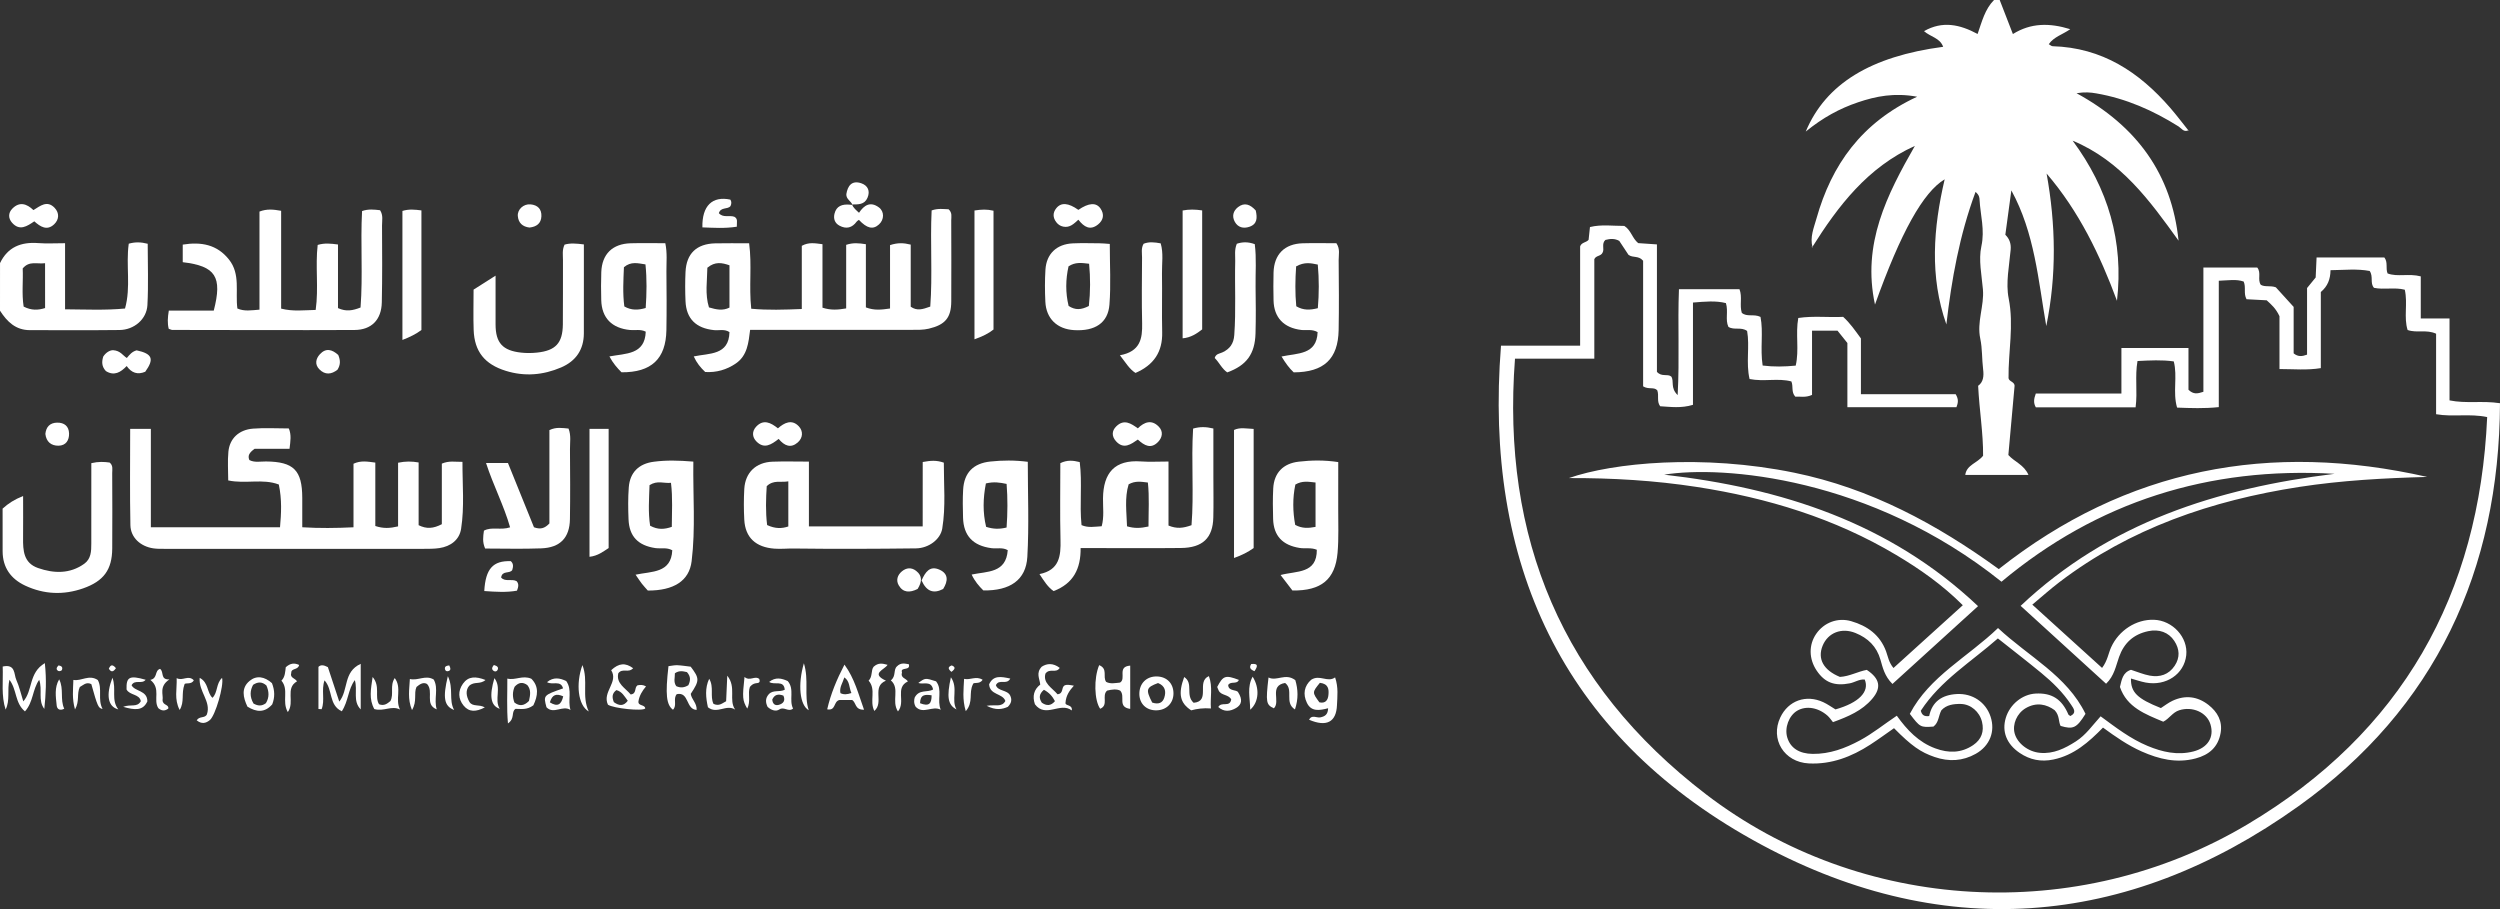
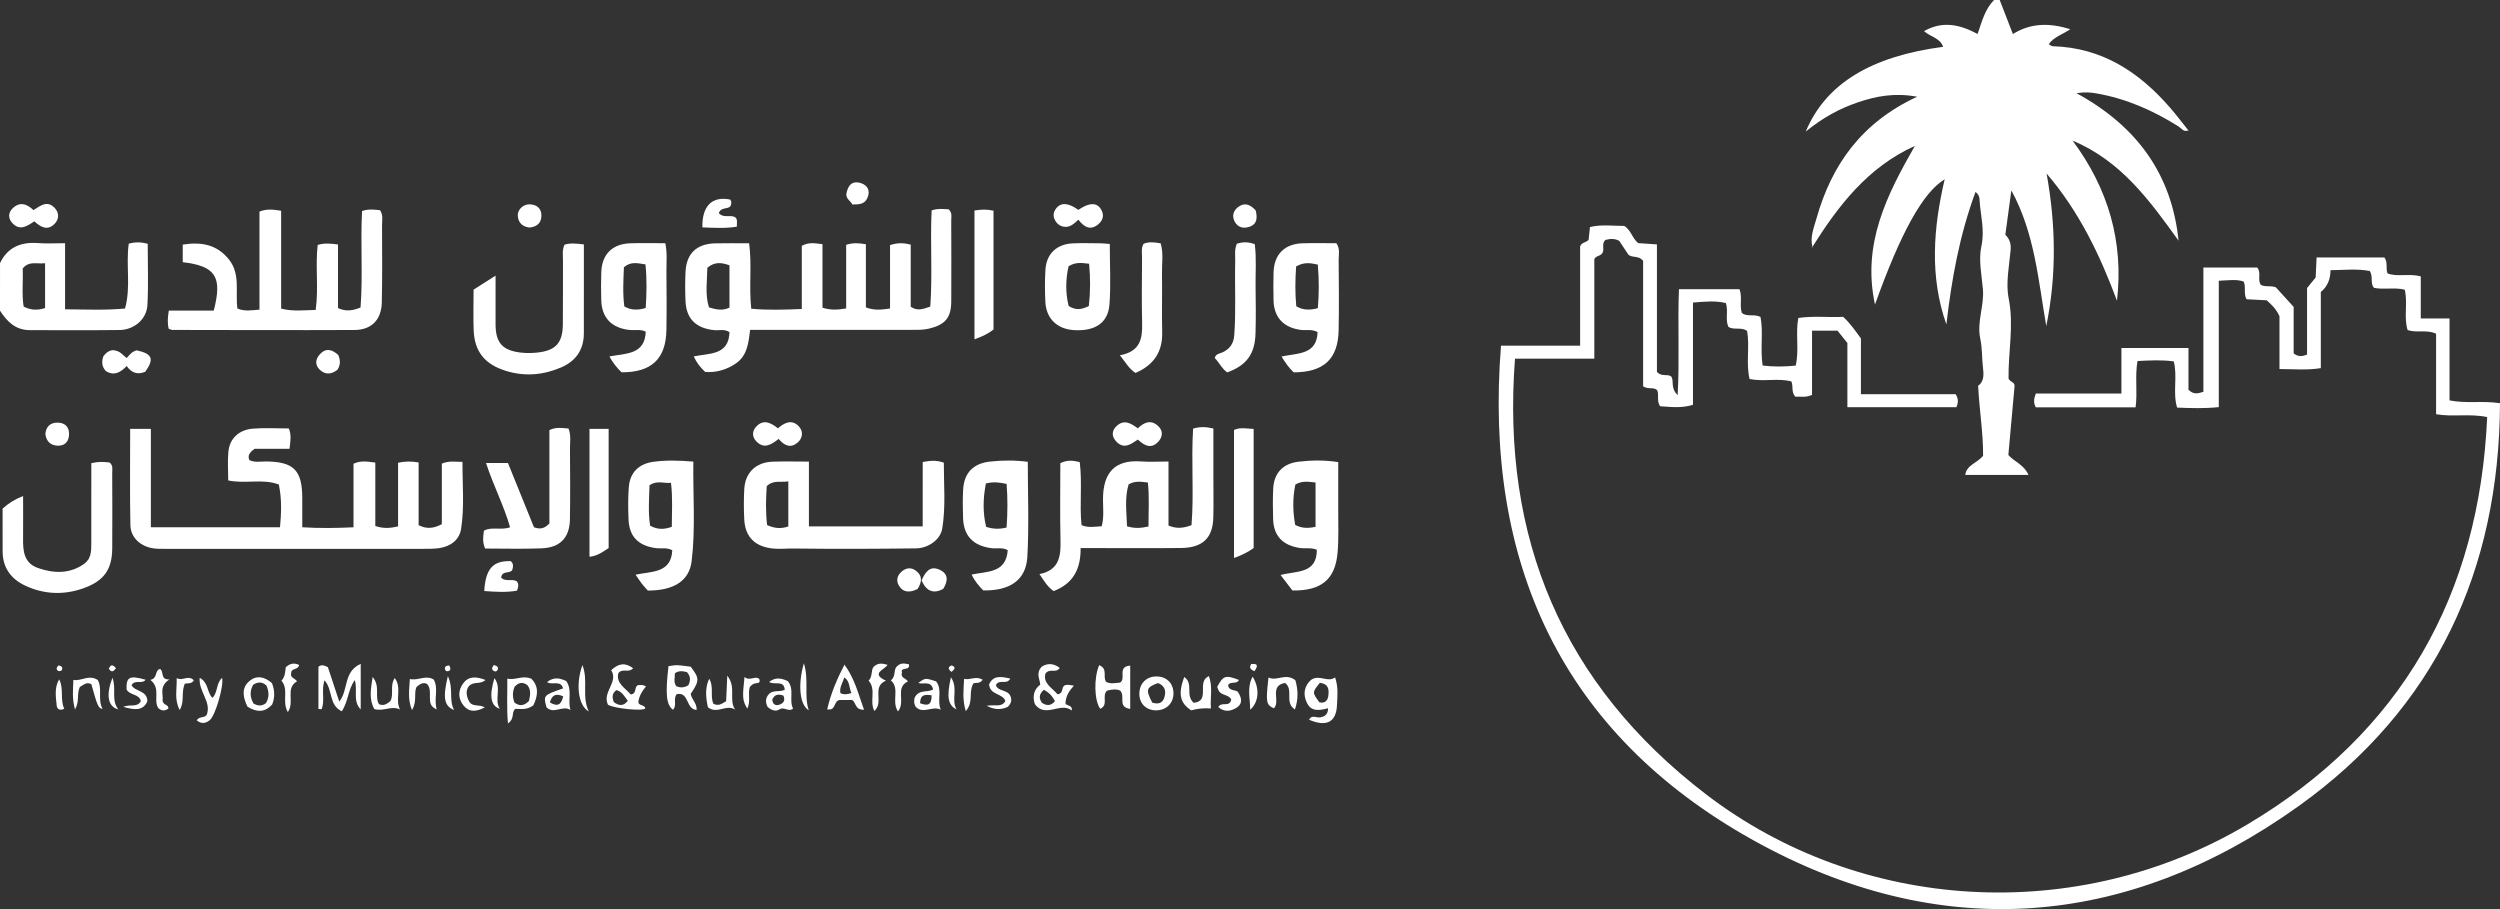
<svg xmlns="http://www.w3.org/2000/svg" width="198" height="72" viewBox="0 0 198 72" fill="none">
  <rect x="0" y="0" width="198" height="72" fill="#333333" stroke="none" />
  <path d="M0.002 20.837C0.611 19.569 1.663 19.149 3.028 19.253C3.693 19.304 4.365 19.262 5.153 19.262C5.153 21.02 5.153 22.7 5.153 24.497C6.789 24.509 8.307 24.584 9.902 24.435C10.383 22.72 9.958 21.013 10.197 19.3C10.687 19.162 11.147 19.162 11.698 19.306C11.698 20.94 11.763 22.558 11.675 24.169C11.614 25.284 10.619 26.124 9.471 26.137C7.111 26.166 4.749 26.142 2.387 26.148C1.236 26.153 0.56 25.473 0 24.606C0.002 23.351 0.002 22.093 0.002 20.837ZM3.569 20.846C2.908 20.929 2.321 20.635 1.798 21.262C1.845 22.222 1.712 23.271 1.873 24.282C2.488 24.598 3.019 24.571 3.571 24.398C3.569 23.233 3.569 22.113 3.569 20.846Z" fill="white" />
  <path d="M10.31 33.968C10.903 33.968 11.345 33.968 11.948 33.968C11.948 36.533 11.948 39.095 11.948 41.761C15.424 41.761 18.745 41.761 22.177 41.761C22.276 40.675 22.334 39.555 22.082 38.373C20.798 37.886 19.458 38.344 18.075 38.05C18.075 37.299 18.016 36.528 18.089 35.773C18.19 34.73 18.917 34.039 20.033 33.948C20.963 33.873 21.904 33.933 22.876 33.933C23.088 34.442 23.005 34.933 22.93 35.546C21.926 35.546 20.965 35.546 20.164 35.546C19.731 35.855 19.607 36.095 19.749 36.435C20.166 36.653 20.627 36.544 21.067 36.548C23.255 36.568 23.934 37.239 23.939 39.426C23.941 40.161 23.939 40.897 23.939 41.759C25.306 41.844 26.599 41.828 27.997 41.761C27.997 40.039 27.997 38.39 27.997 36.728C28.579 36.457 29.085 36.555 29.725 36.637C29.725 38.326 29.725 40.004 29.725 41.659C30.366 41.873 30.876 41.842 31.528 41.69C31.528 40.035 31.528 38.359 31.528 36.648C32.128 36.524 32.593 36.533 33.155 36.626C33.155 38.31 33.155 39.959 33.155 41.595C33.784 41.906 34.312 41.868 34.993 41.517C34.993 39.948 34.993 38.306 34.993 36.719C35.582 36.471 36.02 36.586 36.627 36.579C36.62 38.384 36.791 40.144 36.519 41.886C36.383 42.755 35.695 43.275 34.793 43.41C34.386 43.47 33.969 43.468 33.556 43.468C26.716 43.47 19.873 43.47 13.033 43.468C12.733 43.468 12.428 43.473 12.133 43.428C11.126 43.275 10.348 42.573 10.328 41.597C10.276 39.095 10.31 36.586 10.31 33.968Z" fill="white" />
  <path d="M63.502 24.473C63.502 22.735 63.502 21.086 63.502 19.469C64.062 19.162 64.535 19.266 65.14 19.34C65.14 21.02 65.14 22.698 65.14 24.369C65.81 24.582 66.354 24.54 67.017 24.426C67.017 22.722 67.017 21.044 67.017 19.391C67.57 19.209 68.007 19.253 68.578 19.342C68.578 21.006 68.578 22.682 68.578 24.346C69.246 24.6 69.794 24.533 70.491 24.433C70.491 22.757 70.491 21.082 70.491 19.413C71.101 19.213 71.565 19.231 72.129 19.373C72.129 21.026 72.129 22.675 72.129 24.293C72.637 24.64 73.054 24.504 73.677 24.282C73.864 21.8 73.663 19.231 73.785 16.666C74.293 16.484 74.733 16.564 75.13 16.575C75.432 16.853 75.338 17.166 75.338 17.449C75.347 19.589 75.349 21.731 75.34 23.871C75.335 25.169 74.852 25.726 73.562 26.031C73.115 26.137 72.669 26.124 72.22 26.124C68.389 26.126 64.556 26.126 60.725 26.126C60.314 26.126 59.906 26.126 59.41 26.126C59.283 27.142 59.193 28.16 58.279 28.786C57.553 29.284 56.736 29.517 55.852 29.462C55.48 29.111 55.179 28.746 54.945 28.229C56.165 27.964 57.731 28.16 57.774 26.302C57.37 26.037 56.946 26.189 56.549 26.146C55.125 25.997 54.356 25.246 54.293 23.864C54.259 23.091 54.257 22.313 54.293 21.54C54.361 20.08 55.168 19.309 56.644 19.273C57.503 19.253 58.363 19.269 59.331 19.269C59.565 20.995 59.306 22.684 59.498 24.451C60.817 24.575 62.103 24.529 63.502 24.473ZM57.774 21.011C57.187 20.809 56.637 20.693 56.023 21.204C56.012 22.222 55.822 23.297 56.15 24.346C56.745 24.524 57.242 24.626 57.774 24.362C57.774 23.248 57.774 22.151 57.774 21.011Z" fill="white" />
  <path d="M14.473 20.766C14.473 20.264 14.473 19.835 14.473 19.373C15.946 19.135 17.196 19.371 18.137 20.558C19.058 21.718 18.627 23.113 18.8 24.433C19.358 24.677 19.897 24.575 20.551 24.524C20.551 21.911 20.551 19.344 20.551 16.755C21.153 16.526 21.654 16.589 22.266 16.695C22.266 19.28 22.266 21.851 22.266 24.442C23.209 24.682 24.057 24.566 25.002 24.546C25.246 22.817 24.964 21.091 25.16 19.398C25.697 19.238 26.175 19.284 26.769 19.364C26.769 21.04 26.769 22.722 26.769 24.402C27.419 24.698 27.935 24.598 28.555 24.355C28.75 21.817 28.54 19.282 28.675 16.715C29.174 16.54 29.641 16.595 30.101 16.649C30.367 17.053 30.254 17.471 30.257 17.864C30.266 19.893 30.284 21.924 30.239 23.953C30.207 25.329 29.422 26.129 28.073 26.135C23.265 26.157 18.457 26.137 13.65 26.131C13.58 26.131 13.512 26.089 13.363 26.042C13.255 25.617 13.275 25.164 13.37 24.598C14.588 24.598 15.775 24.598 16.93 24.598C17.625 21.915 17.081 21.075 14.473 20.766Z" fill="white" />
  <path d="M82.327 45.468C83.915 45.15 84.024 44.024 83.992 42.75C83.942 40.726 83.979 38.701 83.979 36.681C84.527 36.415 84.985 36.466 85.515 36.597C85.725 38.259 85.488 39.919 85.657 41.59C86.185 41.821 86.697 41.71 87.254 41.679C87.457 40.939 87.349 40.201 87.358 39.477C87.379 37.446 88.281 36.393 90.375 36.546C91.042 36.595 91.719 36.553 92.545 36.553C92.545 38.29 92.545 39.964 92.545 41.624C93.197 41.892 93.698 41.837 94.368 41.595C94.569 39.106 94.334 36.535 94.494 33.944C95.031 33.79 95.498 33.795 96.1 33.937C96.1 35.213 96.1 36.495 96.1 37.777C96.1 38.848 96.121 39.919 96.094 40.99C96.055 42.61 95.25 43.384 93.533 43.401C91.279 43.426 89.023 43.408 86.767 43.408C86.399 43.408 86.032 43.408 85.585 43.408C85.603 45.037 85.019 46.215 83.444 46.815C82.981 46.492 82.695 46.026 82.327 45.468ZM90.961 41.699C90.959 40.504 91.036 39.355 90.912 38.217C90.35 38.148 89.908 38.07 89.389 38.357C89.057 39.428 89.226 40.566 89.26 41.684C89.851 41.859 90.32 41.839 90.961 41.699Z" fill="white" />
  <path d="M73.079 36.591C73.718 36.475 74.16 36.437 74.751 36.642C74.744 38.353 74.913 40.113 74.627 41.857C74.485 42.724 73.546 43.417 72.551 43.431C69.32 43.471 66.09 43.484 62.861 43.442C62.352 43.435 61.842 43.493 61.33 43.453C59.863 43.342 59.024 42.582 58.947 41.164C58.904 40.355 58.902 39.537 58.947 38.728C59.022 37.428 59.865 36.615 61.181 36.566C62.11 36.531 63.04 36.559 64.066 36.559C64.066 38.313 64.066 39.962 64.066 41.693C67.096 41.693 70.024 41.693 73.077 41.693C73.079 39.933 73.079 38.288 73.079 36.591ZM60.725 38.499C60.662 39.471 60.626 40.542 60.756 41.584C61.397 41.884 61.925 41.87 62.435 41.695C62.435 40.495 62.435 39.346 62.435 38.122C61.83 38.235 61.289 37.982 60.725 38.499Z" fill="white" />
  <path d="M104.292 43.541C103.841 43.35 103.381 43.468 102.941 43.399C101.58 43.186 100.872 42.444 100.831 41.108C100.807 40.299 100.798 39.486 100.84 38.679C100.904 37.455 101.621 36.706 102.86 36.564C103.857 36.45 104.861 36.426 105.989 36.597C105.989 37.839 105.993 39.044 105.987 40.25C105.98 41.428 106.038 42.612 105.935 43.781C105.747 45.899 104.646 46.797 102.361 46.768C102.081 46.404 101.774 46.004 101.42 45.541C102.69 45.201 104.306 45.459 104.292 43.541ZM104.191 41.73C104.191 40.513 104.191 39.366 104.191 38.215C103.622 38.157 103.146 38.053 102.593 38.377C102.368 39.426 102.384 40.521 102.58 41.572C103.139 41.87 103.615 41.835 104.191 41.73Z" fill="white" />
  <path d="M37.507 22.938C38.058 22.589 38.552 22.273 39.249 21.831C39.249 23.249 39.247 24.475 39.249 25.702C39.254 27.157 39.806 27.771 41.291 27.929C41.697 27.973 42.119 27.969 42.525 27.926C44.005 27.773 44.562 27.173 44.578 25.695C44.596 24 44.578 22.304 44.587 20.609C44.589 20.211 44.508 19.802 44.713 19.375C45.167 19.24 45.636 19.282 46.243 19.358C46.243 20.242 46.243 21.115 46.243 21.989C46.243 23.462 46.247 24.938 46.241 26.411C46.234 27.686 45.618 28.595 44.443 29.1C43.021 29.709 41.553 29.837 40.054 29.369C38.387 28.849 37.575 27.842 37.514 26.135C37.476 25.109 37.507 24.078 37.507 22.938Z" fill="white" />
  <path d="M49.223 29.486C48.88 29.142 48.547 28.762 48.265 28.229C49.564 27.984 51.078 28.102 51.143 26.269C50.733 26.055 50.311 26.175 49.907 26.137C48.459 26 47.655 25.182 47.619 23.767C47.601 23.029 47.594 22.291 47.622 21.555C47.673 20.124 48.506 19.306 49.952 19.267C50.846 19.242 51.741 19.262 52.693 19.262C52.858 20.051 52.775 20.784 52.781 21.506C52.795 23.055 52.806 24.604 52.779 26.151C52.738 28.426 51.588 29.502 49.223 29.486ZM51.139 24.393C51.218 23.235 51.24 22.113 51.121 20.94C50.523 20.853 49.984 20.684 49.415 21.162C49.375 22.166 49.307 23.222 49.447 24.271C50.008 24.591 50.541 24.569 51.139 24.393Z" fill="white" />
  <path d="M104.355 26.302C103.893 26.046 103.468 26.182 103.067 26.133C101.677 25.966 100.897 25.155 100.865 23.795C100.847 23.057 100.845 22.317 100.865 21.58C100.906 20.146 101.734 19.311 103.171 19.268C104.069 19.242 104.967 19.264 105.842 19.264C106.155 19.722 106.018 20.177 106.022 20.604C106.038 22.448 106.056 24.295 106.02 26.14C105.977 28.433 104.854 29.479 102.462 29.491C102.104 29.159 101.808 28.748 101.497 28.235C102.762 27.962 104.294 28.115 104.355 26.302ZM102.654 21.097C102.58 22.151 102.564 23.208 102.665 24.257C103.236 24.595 103.771 24.559 104.373 24.408C104.47 23.246 104.475 22.122 104.369 20.955C103.809 20.835 103.311 20.733 102.654 21.097Z" fill="white" />
  <path d="M77.88 46.762C77.532 46.415 77.198 46.035 76.955 45.504C78.191 45.242 79.684 45.404 79.813 43.573C79.405 43.333 78.947 43.471 78.525 43.415C77.065 43.222 76.314 42.439 76.273 40.997C76.253 40.262 76.237 39.522 76.28 38.788C76.355 37.442 77.083 36.695 78.439 36.553C79.4 36.451 80.366 36.442 81.401 36.575C81.401 39.117 81.507 41.62 81.365 44.106C81.259 45.944 79.987 46.797 77.88 46.762ZM78.083 38.288C77.855 39.455 77.826 40.588 78.101 41.726C78.678 41.911 79.15 41.919 79.721 41.779C79.806 40.624 79.813 39.468 79.723 38.326C79.161 38.211 78.723 38.137 78.083 38.288Z" fill="white" />
  <path d="M7.233 36.682C7.809 36.548 8.249 36.573 8.682 36.633C8.973 36.868 8.887 37.184 8.887 37.466C8.896 39.459 8.903 41.453 8.889 43.446C8.876 45.126 8.208 46.026 6.595 46.595C5.036 47.144 3.495 47.079 2.001 46.384C0.855 45.848 0.215 44.95 0.208 43.673C0.203 42.531 0.206 41.388 0.206 40.282C0.67 39.864 1.131 39.564 1.83 39.284C1.83 40.448 1.839 41.528 1.828 42.606C1.816 43.604 1.868 44.59 3.014 44.988C4.267 45.424 5.528 45.464 6.667 44.655C7.215 44.266 7.233 43.651 7.231 43.048C7.231 40.948 7.233 38.848 7.233 36.682Z" fill="white" />
  <path d="M54.913 36.559C54.874 39.248 55.095 41.857 54.777 44.448C54.586 46.021 53.342 46.779 51.307 46.772C51.165 46.61 50.987 46.423 50.831 46.224C50.676 46.023 50.54 45.806 50.337 45.515C51.612 45.241 53.157 45.41 53.245 43.581C52.799 43.333 52.339 43.472 51.903 43.408C50.536 43.204 49.834 42.486 49.78 41.13C49.746 40.286 49.735 39.432 49.8 38.59C49.891 37.413 50.601 36.717 51.792 36.568C52.76 36.441 53.733 36.462 54.913 36.559ZM51.443 38.424C51.407 39.515 51.325 40.595 51.49 41.637C52.099 41.968 52.62 41.932 53.207 41.726C53.209 40.57 53.288 39.455 53.142 38.239C52.573 38.301 52.075 38.024 51.443 38.424Z" fill="white" />
  <path d="M38.423 43.444C38.193 42.928 38.263 42.495 38.328 42.028C38.944 41.693 39.653 42.015 40.399 41.764C39.914 40.05 39.073 38.453 38.493 36.668C39.084 36.668 39.612 36.668 40.23 36.668C40.916 38.361 41.618 40.095 42.29 41.759C42.789 41.941 43.127 41.864 43.513 41.457C43.513 39.066 43.513 36.57 43.513 34.064C44.054 33.804 44.523 33.899 45.027 33.942C45.245 34.49 45.137 35.046 45.142 35.586C45.155 37.428 45.169 39.27 45.139 41.113C45.117 42.59 44.366 43.375 42.865 43.43C41.379 43.488 39.887 43.444 38.423 43.444Z" fill="white" />
  <path d="M87.895 19.32C87.895 20.984 87.99 22.564 87.868 24.126C87.755 25.582 86.718 26.244 85.068 26.146C83.722 26.066 82.855 25.235 82.792 23.895C82.751 23.051 82.747 22.202 82.799 21.36C82.876 20.102 83.686 19.333 84.96 19.275C85.671 19.242 86.382 19.264 87.092 19.269C87.316 19.267 87.537 19.295 87.895 19.32ZM86.237 24.235C86.363 23.109 86.363 21.997 86.257 20.889C85.644 20.815 85.161 20.746 84.629 21.093C84.394 22.12 84.38 23.195 84.635 24.233C85.163 24.571 85.621 24.551 86.237 24.235Z" fill="white" />
  <path d="M97.197 29.493C96.768 29.2 96.563 28.706 96.204 28.353C96.299 28.015 96.59 28.011 96.809 27.911C97.409 27.637 97.707 27.209 97.754 26.538C97.896 24.584 97.781 22.629 97.829 20.675C97.84 20.24 97.752 19.793 97.955 19.307C98.395 19.155 98.853 19.144 99.378 19.338C99.523 20.473 99.424 21.611 99.442 22.747C99.46 23.964 99.471 25.182 99.437 26.4C99.394 28.035 98.724 28.942 97.197 29.493Z" fill="white" />
  <path d="M88.697 28.137C90.315 27.844 90.486 26.81 90.457 25.602C90.414 23.868 90.441 22.133 90.45 20.399C90.453 20.039 90.362 19.662 90.574 19.306C91.003 19.131 91.443 19.186 91.926 19.273C92.158 20.057 92.016 20.868 92.029 21.668C92.054 23.217 92.009 24.768 92.045 26.317C92.081 27.868 91.382 28.91 89.931 29.537C89.439 29.226 89.173 28.739 88.697 28.137Z" fill="white" />
-   <path d="M31.872 16.706C32.389 16.548 32.831 16.595 33.377 16.664C33.377 19.804 33.377 22.951 33.377 26.135C32.957 26.453 32.468 26.693 31.872 26.924C31.872 23.471 31.872 20.126 31.872 16.706Z" fill="white" />
  <path d="M97.734 44.193C97.734 40.775 97.734 37.437 97.734 34.053C98.213 33.824 98.716 33.949 99.289 33.971C99.289 37.151 99.289 40.268 99.289 43.406C98.833 43.73 98.346 43.977 97.734 44.193Z" fill="white" />
-   <path d="M93.664 26.795C93.664 23.409 93.664 20.069 93.664 16.671C94.183 16.573 94.652 16.582 95.212 16.664C95.212 19.8 95.212 22.911 95.212 26.088C94.79 26.417 94.314 26.74 93.664 26.795Z" fill="white" />
  <path d="M77.179 16.671C77.725 16.587 78.165 16.564 78.686 16.689C78.686 19.791 78.686 22.904 78.686 26.098C78.311 26.4 77.829 26.642 77.179 26.873C77.179 23.429 77.179 20.084 77.179 16.671Z" fill="white" />
  <path d="M46.688 33.966C47.256 33.966 47.696 33.966 48.204 33.966C48.204 37.12 48.204 40.239 48.204 43.406C47.782 43.677 47.351 44.026 46.688 44.099C46.688 40.719 46.688 37.389 46.688 33.966Z" fill="white" />
  <path d="M90.115 33.924C90.642 33.406 91.216 33.211 91.78 33.797C92.141 34.173 92.066 34.642 91.721 35C91.166 35.575 90.647 35.306 90.117 34.813C89.587 35.175 89 35.626 88.389 34.946C88.043 34.564 88.037 34.122 88.418 33.758C89.029 33.169 89.582 33.54 90.115 33.924Z" fill="white" />
  <path d="M2.716 17.529C2.14 17.922 1.547 18.32 0.949 17.633C0.649 17.289 0.645 16.862 0.974 16.526C1.543 15.949 2.107 16.124 2.648 16.64C3.183 16.313 3.733 15.831 4.331 16.466C4.712 16.873 4.685 17.384 4.293 17.76C3.727 18.3 3.203 17.964 2.716 17.529Z" fill="white" />
  <path d="M85.406 16.622C86.221 16.064 86.812 16.015 87.159 16.513C87.477 16.973 87.398 17.431 86.963 17.78C86.347 18.271 85.866 17.991 85.406 17.4C85.07 17.704 84.736 18.06 84.206 17.949C83.971 17.9 83.793 17.776 83.658 17.598C83.378 17.233 83.371 16.849 83.658 16.491C84.043 16.013 84.617 16.062 85.406 16.622Z" fill="white" />
  <path d="M10.046 28.353C10.258 28.089 10.473 27.833 10.825 27.747C12.068 28.02 12.23 28.424 11.504 29.442C10.902 29.698 10.419 29.54 10.033 28.989C9.559 29.491 9.04 29.798 8.386 29.389C8.045 29.026 8.052 28.638 8.178 28.238C8.406 27.891 8.722 27.733 8.957 27.735C9.552 27.775 9.728 28.164 10.046 28.353Z" fill="white" />
  <path d="M61.67 34.761C61.077 35.226 60.526 35.572 59.926 34.981C59.558 34.619 59.547 34.157 59.892 33.788C60.459 33.186 61.034 33.459 61.611 33.924C62.117 33.479 62.708 33.181 63.261 33.759C63.628 34.146 63.597 34.684 63.175 35.048C62.645 35.508 62.137 35.33 61.67 34.761Z" fill="white" />
-   <path d="M67.479 16.193C67.587 16.475 67.82 16.653 68.034 16.853C68.438 16.244 68.932 15.931 69.606 16.424C70.053 16.751 70.035 17.398 69.613 17.777C69.142 18.204 68.666 18.095 68.025 17.413C67.966 17.457 67.894 17.491 67.851 17.549C67.49 18.044 67.03 18.166 66.486 17.873C66.109 17.671 65.997 17.32 66.091 16.929C66.24 16.306 66.71 16.158 67.292 16.209C67.366 16.215 67.441 16.222 67.515 16.229L67.479 16.193Z" fill="white" />
  <path d="M38.355 46.81C38.453 45.039 39.053 44.395 40.456 44.444C40.684 44.646 40.648 44.892 40.569 45.148C40.366 45.459 39.777 45.159 39.689 45.739C40.005 46.11 40.526 45.817 40.912 46.026C41.106 46.237 41.067 46.475 40.945 46.781C40.127 46.93 39.285 46.877 38.355 46.81Z" fill="white" />
  <path d="M58.356 17.955C57.379 18.107 56.503 18.038 55.63 18.009C55.59 16.298 56.418 15.507 57.843 15.809C57.956 15.978 57.934 16.149 57.855 16.322C57.627 16.609 57.088 16.373 56.934 16.882C57.266 17.273 57.767 17.026 58.157 17.166C58.464 17.331 58.347 17.6 58.356 17.955Z" fill="white" />
  <path d="M99.455 16.671C99.583 17.249 99.586 17.749 98.945 17.964C98.478 18.12 98.047 18.015 97.799 17.571C97.557 17.136 97.659 16.709 98.051 16.404C98.561 16.011 99.013 16.182 99.455 16.671Z" fill="white" />
  <path d="M72.987 45.97C73.287 45.312 73.639 44.766 74.424 45.126C75.115 45.443 75.097 46.012 74.697 46.648C73.951 47.035 73.391 46.868 72.987 45.97Z" fill="white" />
  <path d="M3.593 34.368C3.649 33.813 3.951 33.484 4.522 33.473C5.093 33.462 5.454 33.757 5.47 34.328C5.483 34.862 5.231 35.288 4.635 35.3C4.042 35.306 3.663 34.982 3.593 34.368Z" fill="white" />
  <path d="M41.936 18.022C41.384 17.957 41.056 17.651 41.011 17.109C40.968 16.586 41.469 16.133 42.022 16.186C42.588 16.24 42.902 16.562 42.879 17.129C42.855 17.698 42.491 17.962 41.936 18.022Z" fill="white" />
  <path d="M26.789 28.113C26.978 28.56 26.962 28.906 26.73 29.28C26.263 29.651 25.751 29.724 25.286 29.242C24.921 28.864 25.004 28.42 25.331 28.06C25.81 27.535 26.304 27.673 26.789 28.113Z" fill="white" />
  <path d="M72.677 46.644C72.057 46.959 71.52 46.948 71.177 46.353C70.953 45.964 71.073 45.548 71.425 45.255C71.777 44.962 72.178 44.917 72.558 45.213C73.067 45.608 73.025 46.081 72.677 46.644Z" fill="white" />
  <path d="M67.518 16.229C67.405 15.922 67.006 15.78 67.03 15.375C67.136 14.724 67.454 14.26 68.21 14.513C68.725 14.687 68.939 15.12 68.704 15.666C68.468 16.22 67.962 16.191 67.477 16.193L67.518 16.229Z" fill="white" />
  <path d="M26.87 55.568C27.619 54.635 27.165 53.217 28.569 52.575C28.569 53.901 28.569 55.044 28.569 56.186C27.915 55.517 28.345 54.69 28.102 53.866C27.556 54.604 27.603 55.517 27.071 56.335C26.015 55.839 26.378 54.621 25.703 53.886C25.428 54.65 25.755 55.468 25.471 56.168C25.388 56.163 25.304 56.159 25.221 56.152C25.221 55.057 25.221 53.961 25.221 52.815C25.392 52.644 25.629 52.653 25.968 52.837C26.243 53.672 26.541 54.57 26.87 55.568Z" fill="white" />
-   <path d="M1.845 55.55C2.617 54.677 2.252 53.292 3.551 52.519C3.698 53.877 3.628 55.006 3.51 56.146C2.987 55.468 3.384 54.641 3.104 53.839C2.558 54.628 2.646 55.601 1.976 56.343C1.169 55.675 1.347 54.615 0.747 53.839C0.553 54.661 0.814 55.463 0.444 56.199C0.083 55.088 0.259 53.957 0.214 52.79C1.248 52.563 1.094 53.41 1.29 53.841C1.527 54.368 1.654 54.946 1.845 55.55Z" fill="white" />
  <path d="M105.187 56.093C104.517 56.268 103.861 56.388 103.513 55.677C103.166 54.966 103.303 54.322 103.836 53.844C104.524 53.388 105.14 54.088 105.74 53.65C106.013 54.453 105.916 55.157 105.889 55.844C105.835 57.195 105.059 57.595 103.68 57.004C103.897 56.568 104.278 56.875 104.567 56.817C104.937 56.739 105.171 56.595 105.187 56.093ZM104.535 54.079C103.919 54.837 103.919 54.837 104.497 55.626C104.986 55.733 105.174 55.441 105.212 55.041C105.255 54.597 105.219 54.159 104.535 54.079Z" fill="white" />
  <path d="M52.943 52.761C53.207 52.73 53.428 52.674 53.645 52.685C54.015 52.703 54.385 52.766 54.703 52.801C55.411 53.739 55.407 53.888 54.707 54.954C54.766 55.394 55.204 55.688 55.174 56.225C54.301 56.188 54.594 54.768 53.602 54.977C53.277 55.341 53.654 55.863 53.299 56.212C52.774 55.814 52.686 55.014 52.943 52.761ZM54.518 54.268C54.685 53.925 54.73 53.588 54.407 53.232C54.118 53.17 53.805 53.074 53.451 53.323C53.464 53.65 53.318 54.005 53.559 54.343C53.893 54.497 54.204 54.465 54.518 54.268Z" fill="white" />
  <path d="M87.054 52.679C87.772 52.975 87.312 53.586 87.605 54.004C87.939 54.19 88.343 54.093 88.706 54.061C89.227 53.748 88.446 52.797 89.513 52.717C89.513 53.868 89.513 54.977 89.513 56.144C88.474 55.997 89.157 55.159 88.722 54.701C88.449 54.553 88.054 54.601 87.682 54.697C87.226 55.093 87.831 55.848 87.133 56.135C86.666 55.472 86.617 53.719 87.054 52.679Z" fill="white" />
  <path d="M84.885 56.268C83.976 55.568 82.809 56.906 81.966 55.777C81.749 55.143 81.885 54.608 82.388 54.219C82.338 53.734 82.031 53.303 82.505 52.803C82.909 52.541 83.398 52.488 83.931 52.897C83.638 53.363 83.15 52.883 82.8 53.348C82.582 54.112 83.331 54.479 83.755 54.986C84.247 54.932 84.041 54.472 84.299 54.294C84.495 54.194 84.707 54.246 85.05 54.306C84.684 54.712 84.432 55.088 84.389 55.643C84.33 55.939 84.957 55.761 84.885 56.268ZM82.679 54.63C82.282 54.97 82.272 55.29 82.514 55.654C82.891 55.917 83.231 55.914 83.552 55.532C83.356 55.148 83.098 54.859 82.679 54.63Z" fill="white" />
  <path d="M50.485 54.279C50.726 54.23 50.907 54.223 51.166 54.361C50.864 54.714 50.638 55.096 50.566 55.539C50.512 55.939 51.087 55.779 51.103 56.112C50.873 56.345 48.585 56.103 48.15 55.812C47.674 54.807 49.009 54.032 48.405 53.079C49.016 52.512 49.528 52.472 50.144 52.923C49.761 53.337 49.305 52.883 48.969 53.323C48.781 54.128 49.526 54.492 49.95 55.001C50.449 54.941 50.212 54.485 50.485 54.279ZM48.617 55.61C49.045 55.916 49.393 55.936 49.72 55.501C49.463 55.161 49.271 54.772 48.818 54.656C48.465 54.919 48.461 55.219 48.617 55.61Z" fill="white" />
  <path d="M68.431 56.21C67.682 56.224 67.826 55.644 67.488 55.439C67.145 55.439 66.775 55.439 66.488 55.439C65.994 55.548 66.224 56.312 65.514 56.179C65.798 54.944 66.276 53.804 66.881 52.639C67.691 53.746 67.982 54.966 68.431 56.21ZM67.431 54.888C67.235 54.444 67.316 53.955 66.872 53.65C66.748 54.077 66.461 54.439 66.563 54.897C66.827 55.026 67.077 55.006 67.431 54.888Z" fill="white" />
  <path d="M92.939 54.932C92.932 55.699 92.377 56.246 91.592 56.259C90.798 56.273 90.243 55.744 90.236 54.964C90.23 54.126 90.803 53.555 91.633 53.575C92.422 53.595 92.946 54.139 92.939 54.932ZM91.256 55.644C91.759 55.812 92.077 55.666 92.21 55.257C92.375 54.752 92.276 54.317 91.716 54.097C90.778 54.446 90.726 54.608 91.256 55.644Z" fill="white" />
  <path d="M42.242 55.861C41.718 56.255 41.256 56.135 40.827 56.141C40.46 56.397 40.812 56.888 40.23 57.295C40.119 56.044 40.191 54.926 40.18 53.744C40.827 53.901 41.38 53.455 42.08 53.755C42.702 54.368 42.603 55.11 42.242 55.861ZM41.895 55.515C41.994 55.061 42.08 54.637 41.764 54.259C41.389 53.988 41.069 54.048 40.76 54.388C40.584 54.786 40.581 55.204 40.742 55.639C41.125 55.932 41.482 55.932 41.895 55.515Z" fill="white" />
  <path d="M94.536 55.661C95.914 55.539 94.721 53.986 95.745 53.548C96.068 54.417 95.833 55.232 95.905 56.11C95.301 56.061 94.8 56.135 94.342 56.259C93.448 55.672 93.297 54.959 93.787 53.619C94.554 54.119 93.855 55.052 94.536 55.661Z" fill="white" />
  <path d="M102.591 53.872C102.805 54.601 102.843 55.341 102.561 56.188C101.693 55.643 102.489 54.632 101.781 54.09C100.484 54.308 101.445 55.555 100.892 56.099C100.274 55.812 100.24 55.623 100.466 53.657C101.124 53.99 101.808 53.266 102.591 53.872Z" fill="white" />
  <path d="M97.513 55.388C97.288 54.986 96.726 55.095 96.525 54.702C96.475 54.604 96.442 54.499 96.403 54.406C96.873 53.506 97.055 53.444 98.118 53.848C97.958 54.235 97.47 53.917 97.272 54.253C97.29 54.773 97.951 54.595 98.064 54.835C98.425 55.404 98.353 55.811 97.892 56.077C97.439 56.34 96.954 56.413 96.487 55.997C96.742 55.526 97.407 56.064 97.513 55.388Z" fill="white" />
  <path d="M15.578 57.048C15.799 56.69 16.241 56.912 16.39 56.568C16.733 55.552 15.718 54.766 15.815 53.685C16.535 54.061 16.375 54.85 16.828 55.268C17.261 54.839 17.103 54.13 17.588 53.688C17.748 54.301 17.06 56.657 16.625 57.026C16.316 57.283 15.975 57.374 15.578 57.048Z" fill="white" />
  <path d="M60.882 54.99C61.223 54.608 61.744 54.843 62.152 54.628C62.084 53.815 61.324 54.301 60.918 54.008C61.421 53.606 61.893 53.715 62.387 53.939C62.953 54.592 62.463 55.435 62.811 56.119C62.441 56.426 62.1 55.935 61.728 56.186C61.441 56.381 61.081 56.243 60.796 55.988C60.627 55.648 60.602 55.306 60.882 54.99ZM61.162 55.408C61.193 55.735 61.367 55.906 61.672 55.826C62.03 55.73 62.227 55.499 62.046 55.095C61.64 54.937 61.338 55.004 61.162 55.408Z" fill="white" />
  <path d="M73.9 54.606C73.749 53.872 73.122 54.239 72.729 54.092C73.278 53.686 73.278 53.686 74.135 53.961C74.669 54.623 74.187 55.455 74.507 56.212C73.848 55.857 73.117 56.603 72.522 55.977C72.357 55.699 72.393 55.417 72.445 55.243C72.799 54.568 73.451 54.872 73.9 54.606ZM72.867 55.694C73.596 55.981 73.785 55.715 73.783 55.068C73.244 54.988 72.887 55.006 72.867 55.694Z" fill="white" />
  <path d="M21.539 54.105C21.769 54.692 21.776 55.228 21.561 55.785C20.968 56.465 20.305 56.408 19.596 55.965C19.247 55.225 19.091 54.488 19.766 53.928C20.314 53.472 20.95 53.579 21.539 54.105ZM20.079 55.721C20.427 55.917 20.733 55.939 21.058 55.692C21.34 55.239 21.311 54.761 21.099 54.29C20.761 53.988 20.431 53.983 20.045 54.239C19.804 54.688 19.757 55.163 20.079 55.721Z" fill="white" />
  <path d="M29.645 56.157C29.209 55.368 29.369 54.595 29.512 53.617C30.145 54.364 29.649 55.177 30.019 55.775C30.423 55.937 30.678 55.722 30.922 55.522C31.215 54.962 30.856 54.319 31.264 53.702C31.853 54.484 31.271 55.393 31.68 56.195C31.014 55.853 30.4 56.373 29.645 56.157Z" fill="white" />
  <path d="M56.167 53.759C56.564 54.408 56.217 55.15 56.51 55.748C56.968 55.955 57.207 55.69 57.51 55.537C57.537 54.921 57.564 54.343 57.6 53.515C58.349 54.452 57.683 55.423 58.225 56.201C57.528 55.743 56.795 56.597 56.068 56.015C55.903 55.268 55.818 54.501 56.167 53.759Z" fill="white" />
  <path d="M44.596 54.519C44.4 53.835 43.755 54.295 43.322 54.024C43.847 53.597 44.341 53.701 44.844 53.937C45.352 54.653 44.941 55.457 45.183 56.23C44.553 55.817 43.858 56.61 43.281 56.015C43.03 55.068 43.03 55.068 44.596 54.519ZM44.607 55.15C44.073 54.915 43.739 54.988 43.549 55.628C44.174 56.01 44.452 55.804 44.607 55.15Z" fill="white" />
  <path d="M34.591 56.183C33.601 55.794 34.386 54.772 33.819 54.168C33.504 53.999 33.24 54.199 32.987 54.406C32.75 54.932 33.059 55.521 32.63 56.239C32.261 55.337 32.425 54.588 32.461 53.777C33.118 53.934 33.707 53.43 34.35 53.819C34.76 54.537 34.336 55.39 34.591 56.183Z" fill="white" />
  <path d="M5.94 56.19C5.694 55.326 5.789 54.637 5.811 53.85C6.452 53.966 7.036 53.395 7.745 53.857C8.13 54.55 7.715 55.399 8.124 56.148C7.788 56.092 7.724 55.937 7.233 54.181C6.817 53.975 6.565 54.288 6.321 54.412C6.062 54.963 6.323 55.514 5.94 56.19Z" fill="white" />
  <path d="M69.247 56.308C68.837 55.501 69.421 54.619 68.794 53.908C69.121 53.592 68.97 53.081 69.189 52.808C69.566 52.47 69.879 52.541 70.296 52.654C70.055 53.054 68.92 53.33 70.166 53.91C69.01 54.383 70.039 55.623 69.247 56.308Z" fill="white" />
  <path d="M70.554 53.884C70.982 53.562 70.739 53.044 71.039 52.775C71.348 52.459 71.671 52.557 71.98 52.608C72.138 53.159 71.276 52.797 71.438 53.25C71.294 53.706 71.756 53.71 71.905 53.968C70.856 54.468 71.756 55.581 71.118 56.346C70.576 55.519 71.3 54.533 70.554 53.884Z" fill="white" />
  <path d="M38.452 53.855C38.003 54.239 37.565 53.939 37.155 54.321C36.868 54.659 36.909 55.128 37.184 55.601C37.446 55.999 37.942 55.759 38.398 56.026C37.703 56.39 37.15 56.414 36.717 55.883C36.279 55.348 36.264 54.717 36.665 54.15C37.087 53.554 37.674 53.55 38.452 53.855Z" fill="white" />
  <path d="M23.691 52.663C23.606 53.094 23.057 52.892 23.066 53.297C22.936 53.697 23.403 53.719 23.52 53.965C22.563 54.514 23.369 55.588 22.796 56.397C22.299 55.552 22.906 54.623 22.288 53.908C22.59 53.617 22.59 53.166 22.631 52.846C23.008 52.508 23.321 52.497 23.691 52.663Z" fill="white" />
  <path d="M78.142 55.899C78.83 55.783 79.335 56.048 79.626 55.517C79.409 54.894 78.394 55.066 78.338 54.199C78.667 53.468 79.274 53.579 80.016 53.743C79.71 54.294 79.132 53.734 78.875 54.263C79.028 54.766 79.788 54.619 80.012 55.099C80.143 55.388 80.134 55.663 79.822 55.981C79.389 56.174 78.877 56.281 78.142 55.899Z" fill="white" />
  <path d="M9.755 55.981C10.368 55.741 10.854 56.061 11.154 55.535C11.045 54.948 10.274 55.086 10.023 54.606C9.99 53.617 10.249 53.466 11.535 53.837C11.233 54.221 10.68 53.784 10.42 54.27C10.68 54.783 11.668 54.659 11.672 55.546C11.325 56.31 10.678 56.246 9.755 55.981Z" fill="white" />
  <path d="M11.905 53.846C12.508 53.726 12.223 53.115 12.675 52.975C13.013 53.21 12.663 53.848 13.421 53.808C12.566 54.368 12.957 55.03 12.875 55.448C12.884 55.883 13.387 55.77 13.329 56.119C13.033 56.346 12.774 56.292 12.535 56.081C12.115 55.412 12.769 54.528 11.905 53.846Z" fill="white" />
  <path d="M77.823 53.837C77.568 54.246 77.105 53.977 77.058 54.19C76.701 54.899 77.123 55.588 76.489 56.324C76.203 55.372 76.32 54.603 76.356 53.766C76.841 53.886 77.293 53.51 77.823 53.837Z" fill="white" />
  <path d="M46.63 56.35C45.769 55.864 45.593 54.148 46.127 52.675C46.617 53.919 46.048 55.121 46.63 56.35Z" fill="white" />
  <path d="M64.052 56.25C63.341 55.854 63.172 54.23 63.668 52.528C64.083 53.886 63.664 55.072 64.052 56.25Z" fill="white" />
  <path d="M15.348 53.875C15.177 54.25 14.662 54.044 14.615 54.193C14.338 54.944 14.635 55.561 14.229 56.23C13.78 55.366 14.026 54.593 13.992 53.706C14.462 53.968 14.906 53.426 15.348 53.875Z" fill="white" />
  <path d="M58.965 53.615C59.391 53.984 59.788 53.484 60.134 53.773C60.253 54.112 60.021 54.088 59.852 54.115C59.658 54.146 59.515 54.255 59.391 54.406C59.202 54.937 59.484 55.546 59.179 56.121C58.805 55.461 58.785 55.266 58.965 53.615Z" fill="white" />
  <path d="M39.58 56.137C38.856 55.895 38.739 55.13 39.156 53.708C39.761 54.483 39.116 55.401 39.58 56.137Z" fill="white" />
  <path d="M35.47 53.553C35.948 54.555 35.519 55.41 35.966 56.23C35.174 55.926 35.054 55.264 35.47 53.553Z" fill="white" />
  <path d="M8.904 53.677C9.243 54.577 8.776 55.414 9.371 56.186C8.532 55.966 8.383 55.041 8.904 53.677Z" fill="white" />
  <path d="M4.686 53.803C5.076 54.57 4.74 55.39 5.088 56.132C4.729 56.314 4.519 56.161 4.49 55.877C4.418 55.174 4.298 54.454 4.686 53.803Z" fill="white" />
  <path d="M75.755 56.188C75.067 55.833 74.967 55.197 75.312 53.639C75.913 54.506 75.312 55.424 75.755 56.188Z" fill="white" />
  <path d="M99.017 56.21C98.999 55.219 98.753 54.423 99.209 53.592C99.77 54.486 99.721 55.59 99.017 56.21Z" fill="white" />
  <path d="M9.182 52.919C8.968 53.232 8.803 53.252 8.62 52.963C8.746 52.663 8.9 52.577 9.182 52.919Z" fill="white" />
  <path d="M39.115 52.666C39.424 52.752 39.508 52.883 39.395 53.081C39.336 53.183 39.203 53.206 39.108 53.141C38.917 53.014 38.953 52.863 39.115 52.666Z" fill="white" />
  <path d="M99.353 53.159C98.983 53.008 98.938 52.841 99.096 52.592C99.66 52.528 99.626 52.757 99.353 53.159Z" fill="white" />
  <path d="M35.581 52.699C35.707 52.955 35.716 53.108 35.477 53.159C35.362 53.184 35.269 53.119 35.245 53.01C35.19 52.773 35.362 52.73 35.581 52.699Z" fill="white" />
  <path d="M75.354 53.212C75.061 52.968 75.068 52.815 75.377 52.701C75.702 52.832 75.652 52.988 75.354 53.212Z" fill="white" />
  <path d="M4.629 52.704C4.936 52.739 4.976 52.897 4.897 53.072C4.873 53.128 4.69 53.179 4.627 53.144C4.43 53.041 4.451 52.886 4.629 52.704Z" fill="white" />
  <path d="M143.552 19.58C143.333 18.782 143.658 18.044 143.863 17.311C145.056 13.066 147.423 9.711 151.838 7.66C150.04 7.333 148.592 7.615 147.15 8.104C145.706 8.593 144.384 9.306 143.015 10.42C144.607 6.615 148.188 4.464 153.898 3.707C153.65 3.002 152.887 2.918 152.382 2.467C153.842 1.636 155.213 1.931 156.626 2.691C156.968 1.707 157.205 0.733 157.925 0C158.076 0 158.225 0 158.376 0C158.717 0.88 159.058 1.76 159.421 2.696C160.84 1.809 162.318 1.804 163.965 2.311C163.353 2.738 162.665 2.916 162.263 3.5C162.379 3.562 162.469 3.655 162.561 3.66C166.487 3.769 169.422 5.709 171.874 8.533C172.384 9.12 172.851 9.742 173.336 10.349L173.311 10.322C172.944 10.493 172.772 10.16 172.542 10.015C170.53 8.751 168.389 7.802 166.02 7.395C165.573 7.318 165.129 7.273 164.461 7.382C169.237 9.989 172.003 13.793 172.542 19.062C170.266 15.895 167.989 12.742 164.152 11.14C166.972 14.94 168.204 19.133 167.665 23.824C166.318 20.193 164.659 16.738 162.09 13.744C162.821 17.784 162.891 21.797 162.065 25.826C161.429 22.189 161.151 18.464 159.299 15.08C159.143 16.222 158.988 17.364 158.823 18.593C159.121 18.884 159.29 19.264 159.245 19.773C159.132 21.06 158.843 22.404 159.087 23.635C159.513 25.771 159.051 27.848 159.076 29.948C159.114 30.224 159.536 30.224 159.556 30.546C159.391 32.382 159.225 34.219 159.062 36.037C159.547 36.581 160.305 36.804 160.655 37.615C158.945 37.615 157.329 37.615 155.649 37.615C155.75 36.815 156.603 36.679 157.061 36.095C157.077 34.317 156.765 32.493 156.668 30.555C157.079 30.266 157.133 29.791 157.063 29.251C156.962 28.446 157.007 27.615 156.838 26.826C156.551 25.491 157.162 24.231 157.047 22.915C156.948 21.775 156.689 20.58 156.926 19.497C157.208 18.213 156.849 17.046 156.781 15.831C156.772 15.651 156.765 15.462 156.463 15.197C155.188 18.64 154.566 22.133 154.153 25.695C152.817 21.893 153.115 18.064 154.018 14.202C152.319 15.213 150.541 18.402 148.499 24.122C147.457 19.313 149.449 15.426 151.658 11.555C147.919 13.246 145.584 16.3 143.506 19.611L143.552 19.58Z" fill="white" />
  <path d="M118.879 27.379C121.058 27.379 123.073 27.379 125.146 27.379C125.146 24.671 125.146 22.093 125.146 19.515C125.255 19.186 125.616 19.224 125.817 18.995C125.848 18.713 125.882 18.386 125.925 17.982C126.829 17.757 127.757 17.899 128.646 17.893C129.185 18.233 129.264 18.862 129.744 19.255C130.18 19.284 130.658 19.317 131.229 19.357C131.229 22.779 131.229 26.166 131.229 29.45C131.608 29.879 132.059 29.577 132.364 29.822C132.614 30.197 132.267 30.706 132.871 31.293C133.027 28.373 132.864 25.662 132.973 22.906C134.613 22.906 136.174 22.906 137.767 22.906C138.008 23.519 137.76 24.166 137.95 24.777C138.354 25.128 138.899 24.839 139.432 25.099C139.671 26.302 139.394 27.602 139.601 28.95C140.476 29.061 141.32 29.044 142.22 28.957C142.509 27.715 142.193 26.455 142.423 25.184C143.639 25.002 144.833 25.155 145.979 25.095C146.532 25.599 146.906 26.151 147.385 26.804C147.385 28.159 147.385 29.626 147.385 31.221C149.97 31.221 152.47 31.221 154.888 31.221C155.141 31.633 155.08 31.908 154.951 32.25C152.113 32.25 149.271 32.25 146.313 32.25C146.313 30.519 146.313 28.802 146.313 27.166C145.997 26.77 145.767 26.482 145.53 26.188C144.876 26.188 144.246 26.188 143.513 26.188C143.513 27.908 143.513 29.59 143.513 31.277C142.992 31.513 142.557 31.388 142.187 31.417C141.844 31.03 142.049 30.624 141.877 30.21C140.837 29.928 139.7 30.246 138.566 30.019C138.266 28.741 138.59 27.442 138.372 26.213C137.9 25.868 137.352 26.173 136.892 25.89C136.621 25.322 136.898 24.671 136.693 24.006C135.883 23.799 135.039 23.886 134.083 23.962C134.083 26.671 134.083 29.35 134.083 32.062C133.146 32.348 132.305 32.224 131.484 32.175C131.193 31.775 131.409 31.341 131.258 30.917C131.012 30.624 130.563 30.87 130.135 30.599C130.135 27.273 130.135 23.89 130.135 20.651C129.756 20.213 129.35 20.451 128.977 20.184C128.77 19.873 128.506 19.473 128.246 19.079C127.885 18.875 127.52 18.906 127.148 19.002C126.82 19.299 127.084 19.724 126.929 19.997C126.802 20.306 126.399 20.22 126.27 20.528C126.27 23.108 126.27 25.686 126.27 28.408C124.201 28.408 122.193 28.408 119.987 28.408C118.908 42.621 123.743 54.197 135.103 62.899C147.369 72.296 164.524 73.303 177.99 65.296C190.234 58.017 196.364 47.077 196.984 33.032C195.577 32.739 194.291 33.039 192.939 32.806C192.939 30.662 192.939 28.533 192.939 26.43C192.17 26.075 191.425 26.395 190.683 26.137C190.365 25.137 190.706 24.05 190.46 22.946C189.654 22.735 188.817 22.962 188.021 22.797C187.683 22.419 187.989 21.91 187.678 21.462C186.701 21.273 185.666 21.386 184.576 21.399C184.569 22.104 184.355 22.673 183.809 23.126C183.809 25.115 183.809 27.104 183.809 29.155C182.717 29.335 181.681 29.23 180.535 29.228C180.535 27.741 180.535 26.282 180.535 25.042C180.235 24.406 179.888 24.122 179.522 23.784C179.006 23.757 178.455 23.728 177.925 23.699C177.67 23.235 177.902 22.764 177.699 22.299C177.117 22.093 176.495 22.208 175.728 22.235C175.728 25.582 175.728 28.881 175.728 32.244C174.55 32.366 173.517 32.322 172.425 32.282C172.066 31.066 172.474 29.828 172.163 28.624C171.213 28.488 170.284 28.544 169.291 28.593C169.072 29.799 169.305 31.017 169.14 32.259C166.466 32.259 163.852 32.259 161.237 32.259C161.045 31.922 161.07 31.613 161.235 31.17C163.443 31.17 165.681 31.17 168.016 31.17C168.016 29.913 168.016 28.782 168.016 27.559C169.814 27.559 171.513 27.559 173.327 27.559C173.327 28.71 173.327 29.839 173.327 30.868C173.722 31.253 174.045 31.184 174.509 31.03C174.509 27.802 174.509 24.533 174.509 21.188C176.019 21.188 177.39 21.188 178.773 21.188C179.116 21.599 178.769 22.146 179.058 22.559C179.403 22.755 179.802 22.593 180.247 22.755C180.664 23.213 181.138 23.735 181.657 24.306C181.657 25.528 181.657 26.777 181.657 27.986C182.018 28.277 182.331 28.228 182.719 28.088C182.719 26.335 182.719 24.57 182.719 22.813C182.958 22.519 183.168 22.264 183.401 21.977C183.423 21.491 183.446 20.982 183.473 20.393C185.298 20.393 187.078 20.393 188.842 20.393C189.142 20.782 188.926 21.222 189.095 21.655C189.875 21.955 190.762 21.637 191.725 21.888C191.725 22.973 191.725 24.059 191.725 25.222C192.535 25.222 193.201 25.222 194.002 25.222C194.002 27.422 194.002 29.544 194.002 31.71C195.335 31.982 196.583 31.717 198 31.935C197.939 45.161 192.896 56.09 182.049 63.845C168.382 73.616 153.528 74.725 138.83 66.53C123.666 58.074 117.519 44.552 118.879 27.379Z" fill="white" />
-   <path d="M160.959 47.888C162.848 49.601 164.648 51.234 166.484 52.899C166.922 52.319 166.978 51.752 167.204 51.259C167.811 49.926 169.18 49.039 170.588 49.086C172.073 49.135 173.302 50.481 173.151 51.894C172.991 53.388 171.552 54.363 169.936 54.057C169.548 53.983 169.169 53.85 168.772 53.739C168.749 54.83 169.275 55.337 171.143 56.079C171.432 55.894 171.725 55.661 172.057 55.505C173.068 55.03 174.04 55.148 174.911 55.828C175.628 56.388 176.037 57.123 175.872 58.054C175.678 59.154 174.981 59.783 173.889 60.07C172.38 60.468 170.985 60.119 169.627 59.519C168.531 59.034 167.552 58.352 166.557 57.625C165.422 58.785 164.26 59.81 162.636 60.152C161.65 60.361 160.77 60.181 159.958 59.632C158.918 58.928 158.534 57.934 158.859 56.854C159.179 55.788 160.165 54.986 161.225 54.93C162.507 54.863 163.301 55.374 163.813 56.583C163.836 56.634 163.915 56.663 163.973 56.71C164.506 56.441 164.226 56.112 164.028 55.808C163.387 54.837 162.559 54.03 161.663 53.292C160.569 52.392 159.445 51.526 158.232 50.563C156.14 52.406 153.692 53.888 152.127 56.29C152.212 56.614 152.377 56.766 152.792 56.712C153.016 55.583 153.798 55.03 154.983 54.968C156.215 54.903 157.273 55.605 157.654 56.761C158.038 57.925 157.6 59.07 156.481 59.701C155.445 60.285 154.351 60.341 153.225 59.956C152.118 59.579 151.391 59.074 150.006 57.672C149.386 58.103 148.765 58.561 148.12 58.979C146.647 59.932 145.049 60.554 143.256 60.463C141.291 60.363 140.185 58.539 141.002 56.817C141.634 55.486 143.042 54.981 144.406 55.614C144.743 55.77 145.049 55.992 145.37 56.185C147.222 55.659 148.086 54.781 147.687 53.819C147.26 53.777 146.908 54.039 146.507 54.119C145.307 54.354 144.524 54.068 143.881 53.112C143.256 52.181 143.242 51.07 143.845 50.197C144.454 49.312 145.539 48.886 146.613 49.197C147.894 49.568 148.898 50.286 149.377 51.586C149.528 51.997 149.584 52.452 149.963 52.906C151.777 51.263 153.584 49.626 155.454 47.934C153.846 46.323 152.05 45.068 150.162 43.944C145.304 41.05 139.989 39.432 134.412 38.57C131.064 38.053 127.691 37.852 124.253 37.864C127.723 36.646 134.847 35.95 142.098 37.437C148.149 38.677 153.397 41.515 158.302 45.072C168.44 37.068 179.797 34.948 192.237 37.773C188.847 37.864 185.458 38.046 182.092 38.566C175.163 39.639 168.702 41.841 163.094 46.114C162.394 46.648 161.733 47.241 160.959 47.888ZM166.369 56.732C167.574 57.617 168.727 58.51 170.09 59.077C171.254 59.561 172.449 59.837 173.711 59.517C174.861 59.223 175.378 58.385 175.069 57.37C174.778 56.41 173.632 55.921 172.594 56.252C172.061 56.421 171.809 56.921 171.33 57.159C169.905 56.561 168.445 56.021 167.899 54.406C168.043 53.83 168.116 53.261 168.774 53.048C169.271 53.206 169.758 53.417 170.266 53.51C171.064 53.657 171.764 53.432 172.231 52.734C172.668 52.079 172.63 51.406 172.204 50.759C171.755 50.077 170.999 49.806 170.141 49.988C168.975 50.234 168.226 50.921 167.831 52.028C167.576 52.741 167.454 53.53 166.802 54.152C164.553 52.103 162.329 50.077 160.034 47.983C167.044 41.372 175.626 38.664 184.901 37.526C174.954 36.946 166.119 39.724 158.518 46.072C148.163 37.779 136.413 36.846 131.804 37.593C141.085 38.653 149.656 41.388 156.661 48.006C154.362 50.097 152.122 52.134 149.882 54.17C149.252 53.543 149.113 52.877 148.932 52.248C148.632 51.199 147.946 50.535 146.951 50.132C145.855 49.688 144.776 50.106 144.352 51.141C143.926 52.185 144.422 53.081 145.722 53.612C146.478 53.57 147.148 53.183 147.849 53.054C148.896 53.75 149.029 54.468 148.276 55.35C147.475 56.29 146.378 56.754 145.171 57.194C145.025 57.019 144.903 56.825 144.736 56.679C143.994 56.028 143.051 55.879 142.351 56.281C141.683 56.666 141.318 57.645 141.553 58.416C141.805 59.245 142.498 59.694 143.558 59.708C144.914 59.725 146.13 59.27 147.301 58.641C148.321 58.094 149.212 57.363 150.227 56.685C151.042 57.819 151.948 58.781 153.271 59.27C154.324 59.659 155.328 59.654 156.276 59.012C156.937 58.563 157.158 57.923 156.975 57.17C156.783 56.37 156.084 55.768 155.297 55.754C154.735 55.745 154.166 55.81 153.758 56.254C153.523 56.688 153.557 57.228 153.128 57.545C152.1 57.619 152.07 57.605 151.258 56.537C152.806 53.574 155.861 52.034 158.243 49.741C160.68 52.014 163.707 53.521 165.171 56.537C164.472 57.663 164.197 57.79 163.197 57.492C163.017 57.134 163.132 56.677 162.726 56.245C162.092 55.779 161.295 55.59 160.443 56.083C159.732 56.497 159.369 57.365 159.56 58.081C159.77 58.868 160.625 59.541 161.571 59.625C162.642 59.723 163.54 59.274 164.407 58.721C165.207 58.21 165.733 57.434 166.369 56.732Z" fill="white" />
  <path d="M143.511 19.603C143.529 19.453 143.652 19.599 143.515 19.54C143.463 19.517 143.454 19.583 143.552 19.581L143.511 19.603Z" fill="white" />
  <path d="M173.341 10.344C173.232 10.448 173.264 10.245 173.289 10.394C173.298 10.369 173.307 10.342 173.316 10.317L173.341 10.344Z" fill="white" />
</svg>